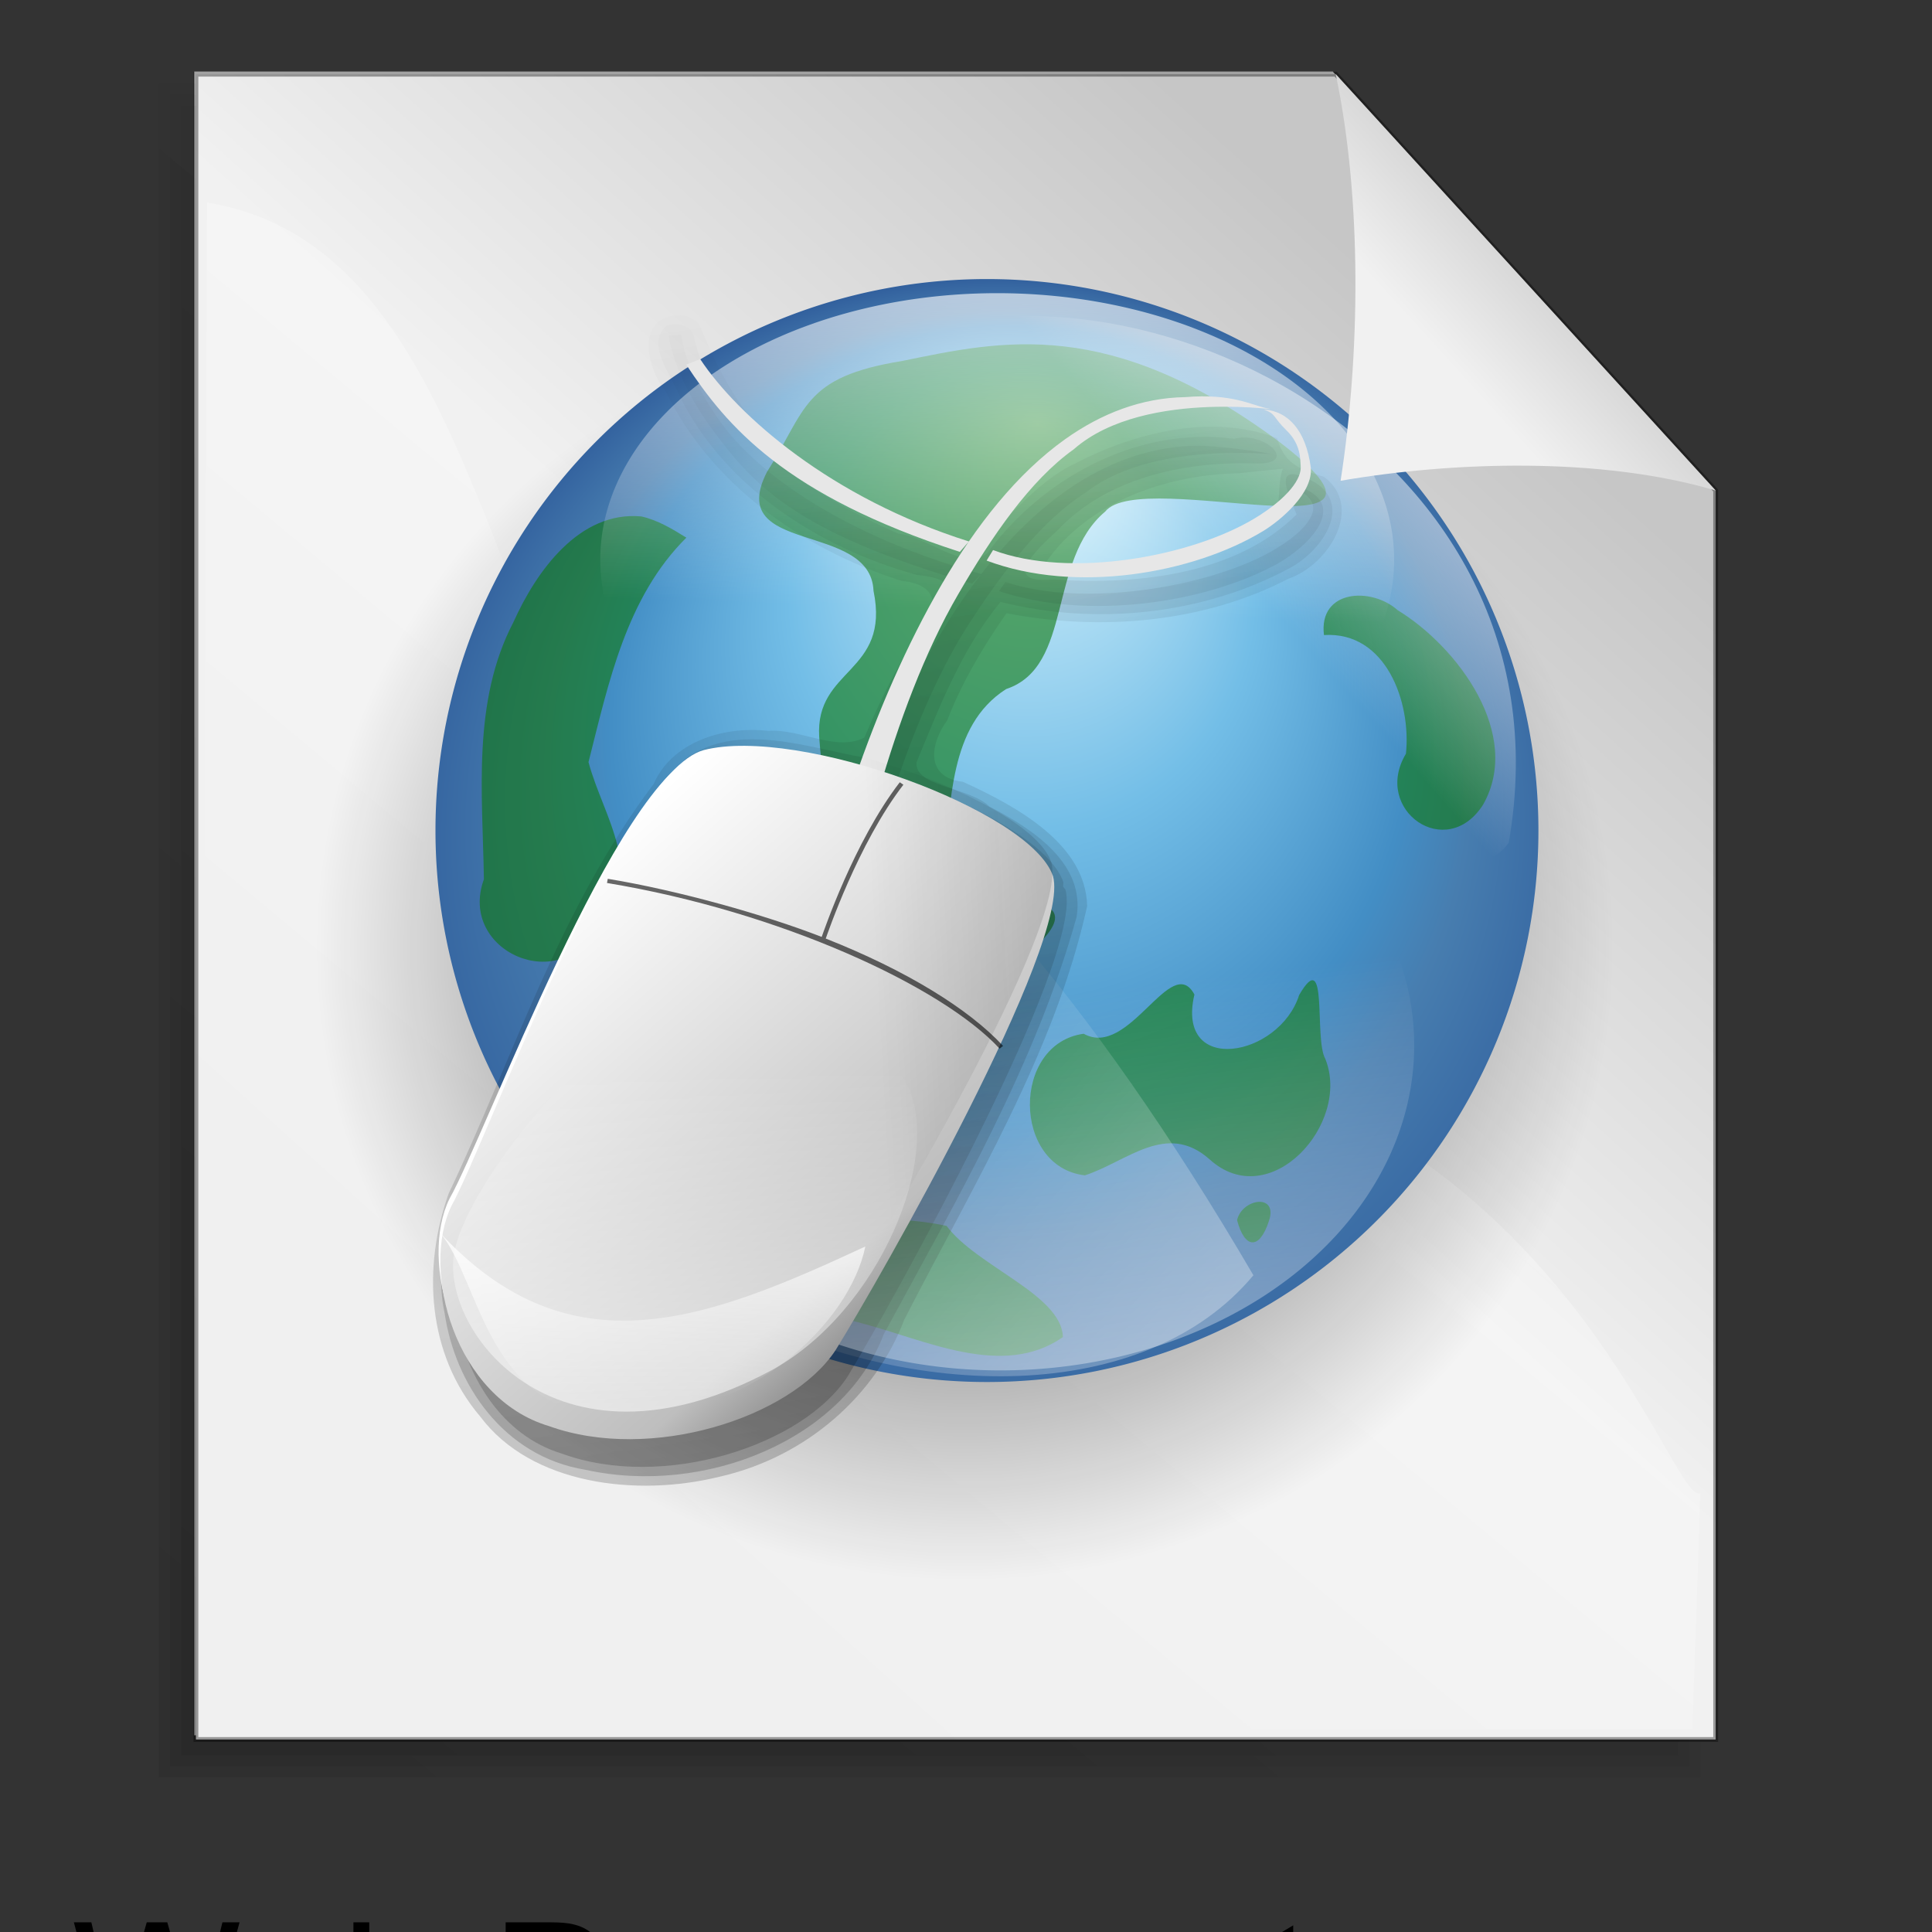
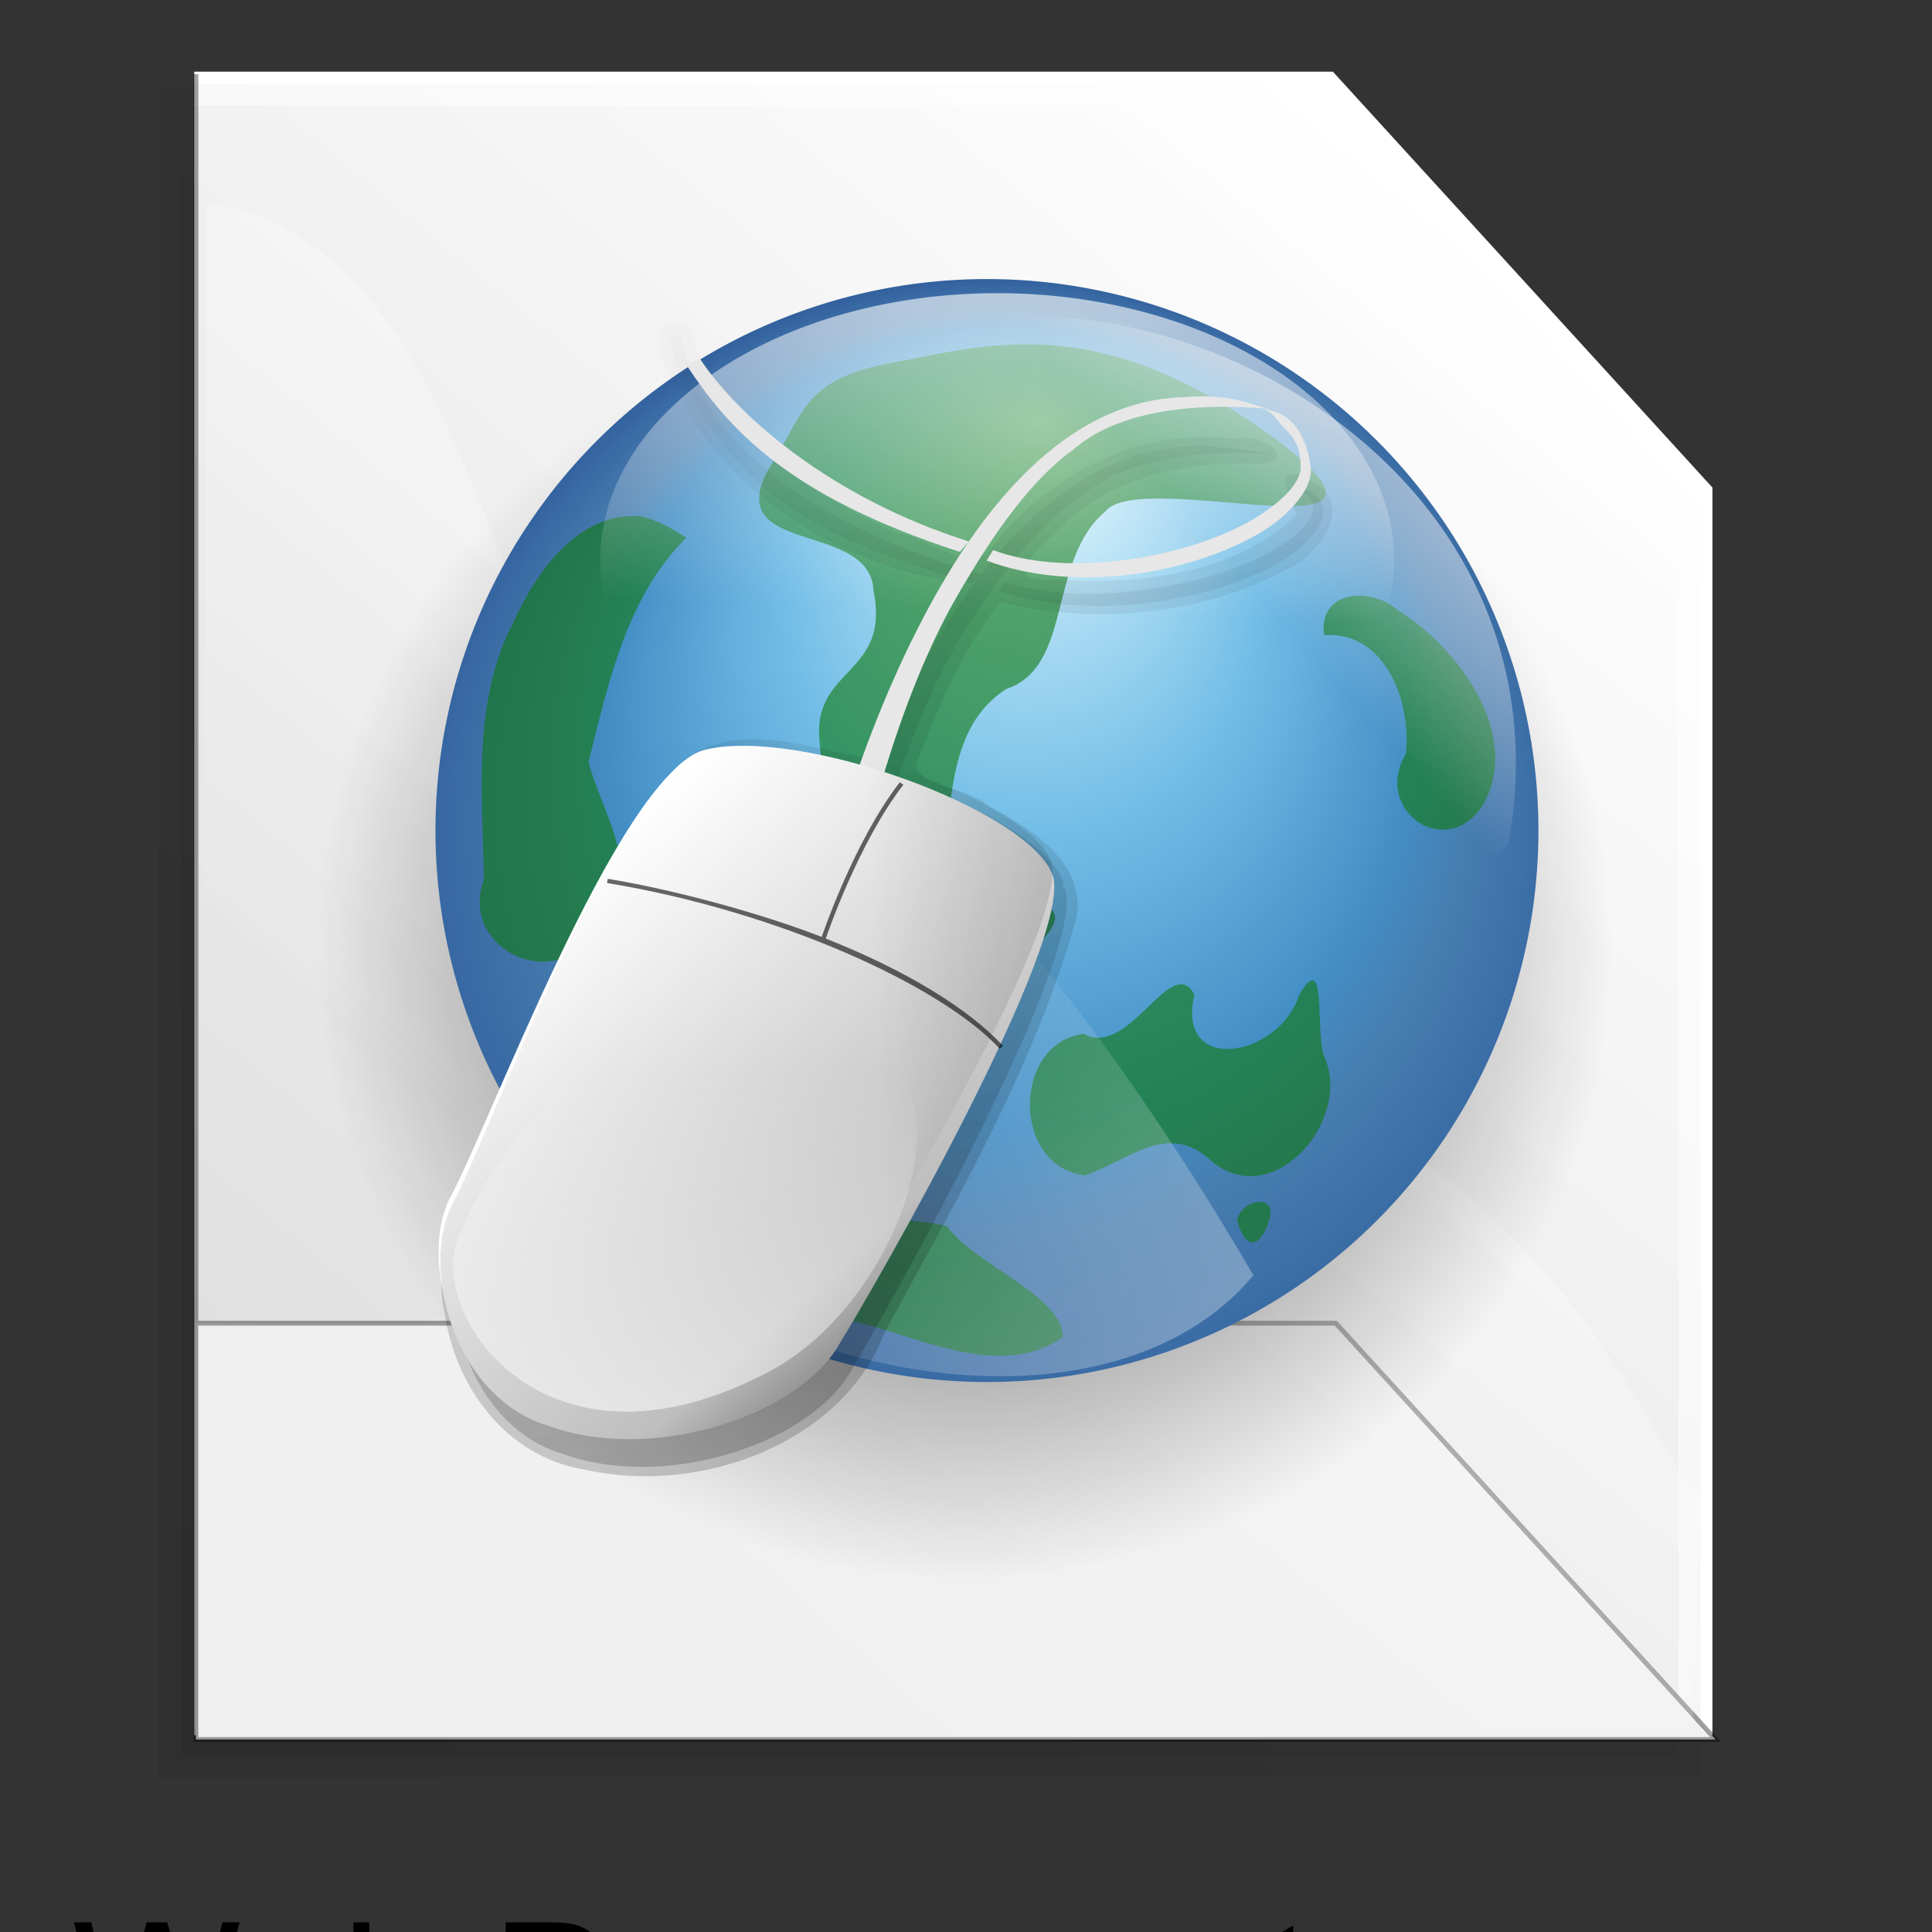
<svg xmlns="http://www.w3.org/2000/svg" xmlns:ns1="http://sodipodi.sourceforge.net/DTD/sodipodi-0.dtd" xmlns:ns2="http://www.inkscape.org/namespaces/inkscape" xmlns:xlink="http://www.w3.org/1999/xlink" id="svg1" ns1:docname="gnome-mime-text-html.svg" ns2:export-filename="C:\Documents and Settings\All Users\Documents\Ubuntu Brig\Andy Fitzsimon\gnome-mime-text-html.png" height="128pt" ns1:version="0.32" width="128pt" ns2:export-xdpi="90" ns2:output_extension="org.inkscape.output.svg.inkscape" ns2:export-ydpi="90" ns2:version="0.46" ns1:docbase="/home/andy/Desktop/etiquette-icons-0.3/scalable/mimetypes">
  <rect width="100%" height="100%" fill="#333333" stroke="none" />
  <defs id="defs3">
    <linearGradient id="linearGradient1501">
      <stop id="stop1502" style="stop-color:#ffffff" offset="0" />
      <stop id="stop1504" style="stop-color:#ffffff;stop-opacity:0" offset="1" />
    </linearGradient>
    <linearGradient id="linearGradient1400">
      <stop id="stop1401" style="stop-color:#000000;stop-opacity:.678" offset="0" />
      <stop id="stop1403" style="stop-color:#000000;stop-opacity:.329" offset="0.57" />
      <stop id="stop1402" style="stop-color:#000000;stop-opacity:0" offset="1" />
    </linearGradient>
    <linearGradient id="linearGradient865">
      <stop id="stop866" style="stop-color:#ffffff" offset="0" />
      <stop id="stop868" style="stop-color:#ffffff;stop-opacity:0" offset="1" />
    </linearGradient>
    <linearGradient id="linearGradient1530" y2=".898" xlink:href="#linearGradient1501" y1="-.232" x2=".525" x1=".408" />
    <linearGradient id="linearGradient848" y2="1.393" y1=".162" x2=".337" x1=".328">
      <stop id="stop900" style="stop-color:#ffffff;stop-opacity:0" offset="0" />
      <stop id="stop901" style="stop-color:#ffffff" offset="1" />
    </linearGradient>
    <linearGradient id="linearGradient850" y2=".413" y1=".341" x2=".704" x1="1.887">
      <stop id="stop884" style="stop-color:#1f1f1f;stop-opacity:.554" offset="0" />
      <stop id="stop885" style="stop-color:#000000;stop-opacity:0" offset="1" />
    </linearGradient>
    <linearGradient id="linearGradient849" y2=".092" y1=".831" x2=".359" x1=".938">
      <stop id="stop840" style="stop-color:#4f4f4f" offset="0" />
      <stop id="stop843" style="stop-color:#bebebe" offset=".274" />
      <stop id="stop841" style="stop-color:#fff" offset="1" />
    </linearGradient>
    <linearGradient id="linearGradient842" y2="-.07" xlink:href="#linearGradient1400" y1="4.016" x2=".528" x1=".989" />
    <linearGradient id="linearGradient860" y2="-.08" xlink:href="#linearGradient1400" y1="4.08" gradientTransform="scale(1.002 .998)" x2=".528" x1=".997" />
    <linearGradient id="linearGradient882" y2="-.091" xlink:href="#linearGradient1400" y1="4.151" gradientTransform="scale(1.004 .996)" x2=".528" x1="1.006" />
    <linearGradient id="linearGradient1011" y2=".43" xlink:href="#linearGradient865" y1="2.008" x2=".521" x1=".764" />
    <linearGradient id="linearGradient1010" y2=".59" xlink:href="#linearGradient865" y1="-.351" x2=".378" x1=".422" />
    <linearGradient id="linearGradient864" y2=".276" xlink:href="#linearGradient865" y1="-.06" x2=".359" x1=".729" />
    <linearGradient id="linearGradient870" y2=".547" xlink:href="#linearGradient865" y1="1.664" x2=".49" x1="1.646" />
    <radialGradient id="radialGradient852" fx=".546" fy=".13" cy=".57" cx=".507" r="0.581">
      <stop id="stop854" style="stop-color:#e3f9ff" offset="0" />
      <stop id="stop867" style="stop-color:#73bee7" offset=".362" />
      <stop id="stop856" style="stop-color:#438ec5" offset=".625" />
      <stop id="stop1185" style="stop-color:#477daf" offset=".726" />
      <stop id="stop855" style="stop-color:#2b5798" offset="1" />
    </radialGradient>
    <radialGradient id="radialGradient858" xlink:href="#linearGradient1400" />
    <linearGradient id="linearGradient1492">
      <stop id="stop1493" style="stop-color:#c6c6c6" offset="0" />
      <stop id="stop1496" style="stop-color:#f1f1f1" offset=".349" />
      <stop id="stop1494" style="stop-color:#f0f0f0" offset="1" />
    </linearGradient>
    <linearGradient id="linearGradient1495" y2="1.18" xlink:href="#linearGradient1492" y1=".211" x2=".085" x1=".88" />
    <linearGradient id="linearGradient1497" y2="1.328" xlink:href="#linearGradient1492" y1=".328" x2="-.376" x1=".632" />
    <linearGradient id="linearGradient1499" y2=".547" xlink:href="#linearGradient1501" y1="-.545" x2=".063" x1=".947" />
    <linearGradient id="linearGradient1506" y2=".008" y1=".977" x2=".783" x1=".052">
      <stop id="stop1508" style="stop-color:#000000;stop-opacity:.096" offset="0" />
      <stop id="stop1510" style="stop-color:#000000;stop-opacity:0" offset="1" />
    </linearGradient>
  </defs>
  <ns1:namedview id="base" bordercolor="#666666" ns2:pageshadow="2" ns2:window-width="573" pagecolor="#ffffff" ns2:zoom="1.3375976" ns2:window-x="44" showgrid="false" borderopacity="1.0" ns2:current-layer="svg1" ns2:cx="77.936944" ns2:cy="41.173161" ns2:window-y="58" ns2:window-height="667" ns2:pageopacity="0.0" />
  <path id="path930" ns1:nodetypes="cccccccccccccccc" style="fill-rule:evenodd;stroke-width:.426;stroke-opacity:.365;fill:#ffffff" d="m17.159 6.329v36.74 36.739 36.742 36.74h33.528 33.528 33.525 33.53v-36.74-36.742-36.739l-33.53-36.74-33.525 0h-33.528-33.528z" />
  <g id="g1552" style="fill:url(#linearGradient1506)" transform="matrix(.304 0 0 .298 -36.704 -112.49)">
    <path id="path1505" ns1:nodetypes="cccccccccccccccc" style="fill-rule:evenodd;stroke-width:.954pt;fill-opacity:.75" d="m173.36 408.81v122.26 122.26 122.27 122.26h108.76 108.76 108.77 108.76v-122.26-122.27-122.26l-108.76-122.26h-108.77-108.76-108.76z" />
-     <path id="path1538" style="fill-rule:evenodd;stroke-width:.954pt;fill-opacity:.75" d="m170.12 407.19v493.9h441.54v-371.28c-36.85-41.42-73.68-82.86-110.57-124.25h-330.97v1.63z" />
    <path id="path1543" style="fill-rule:evenodd;stroke-width:.954pt;fill-opacity:.75" d="m166.88 403.94v500.4h448.03v-375.78c-37.45-42.09-74.89-84.19-112.38-126.25h-335.65v1.63z" />
  </g>
-   <path id="rect900" ns1:nodetypes="cccccccccccccccc" style="stroke-opacity:.365;fill-rule:evenodd;stroke:#000000;stroke-width:1.438;fill:url(#linearGradient1495)" d="m297.99 136.74v123.83 123.83 123.83 123.83h113.01 113 113.01 113v-123.83-123.83-123.83l-113-123.83h-113.01-113-113.01z" transform="matrix(.297 0 0 .297 -71.196 -34.058)" />
+   <path id="rect900" ns1:nodetypes="cccccccccccccccc" style="stroke-opacity:.365;fill-rule:evenodd;stroke:#000000;stroke-width:1.438;fill:url(#linearGradient1495)" d="m297.99 136.74v123.83 123.83 123.83 123.83h113.01 113 113.01 113l-113-123.83h-113.01-113-113.01z" transform="matrix(.297 0 0 .297 -71.196 -34.058)" />
  <path id="path1500" ns1:nodetypes="cccczc" style="fill-rule:evenodd;stroke-width:1pt;fill:url(#linearGradient1499)" d="m301.31 174.91l-2.04 453.99h443.82l2.36-70.09c-9.93 3.82-47-138.18-211.14-136.29-162.03 1.89-121.03-229.29-233-247.61z" transform="matrix(.297 0 0 .297 -71.196 -34.058)" />
  <g id="g1251" transform="translate(-43.617 149.82)">
    <path id="path1399" ns1:rx="68.379425" ns1:ry="68.379425" style="fill-rule:evenodd;stroke-width:1pt;fill:url(#radialGradient858)" ns1:type="arc" d="m148.28 77.945a68.379 68.379 0 1 0 -136.76 0 68.379 68.379 0 1 0 136.76 0z" transform="matrix(.839 0 0 .819 61.805 -129.94)" ns1:cy="77.944687" ns1:cx="79.895966" />
    <path id="path825" ns1:rx="172.74803" ns1:ry="172.74803" style="fill-rule:evenodd;stroke-width:1pt;fill:url(#radialGradient852)" ns1:type="arc" d="m397.32 453.5a172.75 172.75 0 1 0 -345.5 0 172.75 172.75 0 1 0 345.5 0z" transform="matrix(.282 0 0 .282 67.472 -204.34)" ns1:cy="453.50235" ns1:cx="224.57243" />
    <path id="path846" ns1:nodetypes="ccczcccczzzcccccccccczzccccczccccccccccc" style="fill-rule:evenodd;stroke-width:1pt;fill:#0e7a0c;fill-opacity:.594" d="m90.988 117.04c-7.659-0.89-7.736-13.86-0.126-14.91 4.781 2.69 9.218-8.658 11.658-4.129-2.01 8.579 8.93 6.639 11.03 0.047 3.1-5.319 1.55 4.592 2.74 6.702 2.78 6.83-5.83 16.38-12.18 10.6-4.541-4.03-8.708 0.26-13.122 1.69zm16.022 4.71c0.77 2.97 2.33 3.24 3.35 0.11 1.02-2.96-2.81-2.41-3.35-0.11zm-57.983-71.852c-6.328 6.269-8.198 15.319-10.302 23.635 1.563 5.868 6.278 11.846 0.847 17.207-3.471 7.544-14.646 2.797-11.862-4.876-0.141-9.089-1.253-18.716 3.115-27.084 2.392-5.321 6.921-11.725 13.46-11.116 1.726 0.383 3.257 1.314 4.742 2.234zm13.987 20.981c-0.449-7.293 7.516-6.669 5.719-15.381-0.306-7.393-15.732-3.71-11.214-12.528 4.206-6.591 3.705-9.974 14.233-11.675 10.529-2.167 21.793-4.701 39.498 8.361 17.25 13.061-14.337 2.703-18.124 7.496-6.082 5.123-3.341 16.336-10.434 18.689-6.131 3.93-5.643 12.055-6.667 18.423 1.22 5.219 17.368 1.513 9.817 8.673-7.677 1.948-12.824-5.782-18.163-9.86-2.704-2.557-4.217-5.372-4.665-12.198zm53.146-10.724c6.52-0.418 9.2 7.064 8.63 12.493-3.56 5.924 4.26 11.441 8.13 5.354 4.16-7.36-2.63-16.57-9-20.468-2.81-2.493-8.35-2.153-7.76 2.621zm-64.336 62.475c8.191-0.12 16.458-1.98 24.599-0.27 3.176 4.27 12.131 7.25 12.25 11.71-6.322 4.42-14.532 0.27-21.135-1.44-5.242-1.59-12.692-0.49-15.4-6.38-0.382-1.16-0.58-2.41-0.314-3.62z" transform="matrix(.839 0 0 .839 63.114 -144.19)" />
    <path id="path869" ns1:nodetypes="ccc" style="fill-rule:evenodd;stroke-width:1pt;fill:url(#linearGradient870)" d="m108.73 127.56c-22.693 27.24-98.164-0.35-80.675-54.337 14.797-18.791 45.914-5.1 80.675 54.337z" transform="matrix(.839 0 0 .839 63.114 -144.19)" />
    <path id="path863" ns1:nodetypes="ccc" style="fill-rule:evenodd;stroke-width:1pt;fill:url(#linearGradient864)" d="m66.013 31.409c25.435-15.501 77.177 7.43 69.597 50.62-10.28 13.696-28.88-56.333-69.597-50.62z" transform="matrix(.839 0 0 .839 63.114 -144.19)" />
    <path id="path868" ns1:rx="49.665058" ns1:ry="49.665058" style="fill-rule:evenodd;stroke-width:1pt;fill:url(#linearGradient1010)" ns1:type="arc" d="m100.77 31.159a49.665 49.665 0 1 0 -99.33 0 49.665 49.665 0 1 0 99.33 0z" transform="matrix(.706 0 0 .474 95.627 -115.15)" ns1:cy="31.158760" ns1:cx="51.104626" />
    <g id="g1705" transform="matrix(1 0 0 .89 229.75 -225.2)">
      <path id="path1092" style="fill-rule:evenodd;stroke-width:7.125;fill:url(#linearGradient882)" d="m-125.95 117.93l-1.12 0.06s0.38 4.1 3.97 9.5c3.58 5.41 7.35 10.12 22.84 15.13l0.814-0.94c-12.184-3.84-19.564-9.85-22.874-14.84s-3.63-8.91-3.63-8.91zm45.598 11c-3.851 0.06-7.405 1.45-10.594 3.72-4.251 3.03-7.869 7.6-10.934 12.87-2.79 4.8-5.1 10.22-7.03 15.6-5.36-1.78-10.74-2.66-14.13-1.66-7.38 2.33-19.16 39.86-22.31 46.41-1.09 2.6-1.21 6.26-0.47 9.9 0.95 5.65 4.06 11.4 9.28 13.19 8.96 3.71 21.36-0.79 25.31-7.69 3.9-7.21 20.863-41.49 19.222-48.25-0.033-0.11-0.175-0.22-0.219-0.34-0.015-0.1 0.054-0.31 0.031-0.41-1.059-3.61-7.544-7.72-14.594-10.4 1.69-5.5 3.77-10.99 6.41-15.53 2.96-5.1 6.323-10.03 10.184-12.78 6.389-5.63 18.672-3.37 16-3.88-1.344-0.29-4.872-0.77-6.156-0.75zm8.688 4.06c-0.146 0.01-0.134 0.09 0.125 0.25 1.035 0.66 1.352 1.22 1.406 1.75s-0.19 1.23-0.875 2.07c-0.686 0.83-1.794 1.75-3.188 2.59-5.576 3.37-16.302 5.37-23.125 2.81l-0.562 0.91c7.881 2.95 18.208 1.15 24.406-2.6 1.55-0.93 4.47-3.39 4.219-5.65-0.189-1.44-1.969-2.14-2.406-2.13z" />
      <path id="path1697" style="fill-rule:evenodd;stroke-width:7.125;fill:url(#linearGradient860)" d="m-127.22 117c-1.94 1.79 0.37 4.88 1.11 6.97 3.85 8.79 11.97 15 20.99 17.8 4.95 0.47 2.8 3.47 0.91 6.38-2.3 3.68-3.58 7.84-5.32 11.79-5.15-0.98-11.44-3.71-16.06 0.09-7.89 9.81-11.29 22.17-16.16 33.6-2.36 6.94-6.59 13.95-5.09 21.5 0.9 6.84 5.13 14.13 12.43 15.45 10.49 2.61 22.8-2.94 26.36-13.49 6.49-13.41 13.428-26.84 17.019-41.37 0.77-5.23-3.703-8.65-7.697-10.97-1.732-1.93-6.652-1.93-6.442-4.4 2.04-5.49 3.93-11.13 7.42-15.91 8.473 2.39 17.918 1.24 25.448-3.3 2.813-1.61 5.766-6.17 2.302-8.58-3.751-2.24-2.524 0.73-1.594 3.19-5.226 5.89-13.929 7.05-21.384 6.47-5.003 0.48-1.523-3.01 0.322-4.95 4.226-5.02 10.872-6.76 17.218-6.58 4.304 0.26 1.049-3.29-1.672-2.44-8.827-1.31-17.153 4.2-21.822 11.37-1.948 1.84-5.328-1.67-7.848-1.96-8.17-4.01-16.42-10.31-18.1-19.82-0.53-0.91-1.36-1.13-2.34-0.84z" />
-       <path id="path1702" style="fill-rule:evenodd;stroke-width:7.125;fill:url(#linearGradient842)" d="m-126 115.97c-4.12 0.04-2.99 5.35-1.31 7.6 3.84 8.92 11.76 15.54 20.81 18.78 3.78 0.42 3.13 3.32 1.29 5.64-1.88 3.17-3.27 6.5-4.57 9.92-2.52 1.43-5.65-0.91-8.49-0.67-4.07-0.52-8.55 1.19-10.12 5.27-8.34 12.39-12.34 27.01-18.11 40.65-2.31 7.3-1.94 15.9 2.8 22.15 4.49 6.73 13.77 7.99 21.08 5.97 7.74-1.95 13.85-8.11 16.37-15.61 6.09-13.35 13.304-26.56 16.151-41.03-0.102-6.11-6.116-9.86-10.981-12.35-3.46-0.44-2.81-3.94-1.38-6.09 1.3-3.77 3.136-7.26 5.241-10.64 8.37 1.83 17.433 0.93 24.898-3.42 3.658-1.43 6.655-7.18 3.146-10.11-2.352-0.82-3.519-1.38-4.137-3.84-5.791-2.49-12.602-0.55-17.818 2.49-3.663 1.94-5.811 5.7-8.93 8.13-6.33-1.09-11.9-5.15-16.72-9.19-3.78-3.37-5.86-8.02-7.54-12.63-0.3-0.52-1.13-1.03-1.68-1.02zm53.188 15.25c-0.782 2.29 0.527 5.35-2.729 6.2-5.285 3.77-12.207 4.13-18.49 3.61 3.426-6.14 10.485-9.21 17.317-9.36 1.301-0.15 2.6-0.32 3.902-0.45z" />
    </g>
    <path id="path991" ns1:nodetypes="czzzzz" style="fill-rule:evenodd;stroke-width:1pt;fill:#ffffff" d="m105.62-83.343c8.35-2.104 28.9 5.195 30.86 10.889 1.64 5.736-15.31 34.842-19.21 40.973-3.95 5.858-16.35 9.696-25.304 6.547-8.36-2.438-11.341-13.5-8.639-18.999 3.156-5.56 14.914-37.434 22.293-39.41z" />
-     <path id="path884" ns1:rx="49.665058" ns1:ry="49.665058" style="fill-rule:evenodd;stroke-width:1pt;fill:url(#linearGradient1011)" ns1:type="arc" d="m100.77 31.159a49.665 49.665 0 1 0 -99.33 0 49.665 49.665 0 1 0 99.33 0z" transform="matrix(.736 0 0 .578 94.375 -75.48)" ns1:cy="31.158760" ns1:cx="51.104626" />
    <path id="path852" ns1:nodetypes="ccccccccccccccczcccccccc" style="fill-rule:evenodd;stroke-width:7.125;fill:#e7e7e7" d="m46.958 123.13c3.584 5.41 8.678 11.53 24.174 16.54l0.8-0.92c-12.188-3.84-20.429-11.11-23.738-16.11l-1.236 0.49zm44.089 2.87c-3.852 0.06-7.415 1.44-10.603 3.71-4.252 3.03-7.875 7.61-10.943 12.88-6.135 10.55-10.334 24.06-11.964 33.61l2.599 1.6c1.586-9.3 4.926-24.21 10.852-34.39 2.963-5.1 6.342-10.05 10.204-12.8 6.388-5.62 19.708-3.13 17.031-3.63-1.344-0.29-3.086-1.32-7.176-0.98zm6.923 1.09c1.138 0.41 0.746 0.61 2.03 1.86 1.29 1.25 1.19 2.59 1.24 3.12 0.05 0.52-0.18 1.22-0.87 2.05-0.683 0.83-1.785 1.74-3.179 2.58-5.577 3.38-16.303 5.37-23.125 2.81l-0.57 0.93c7.88 2.96 18.215 1.15 24.413-2.6 1.55-0.94 4.471-3.39 4.221-5.65-0.43-3.21-1.96-4.95-4.16-5.1z" transform="translate(57.275 -240.74)" />
    <path id="path829" ns1:nodetypes="czzzzz" style="fill-rule:evenodd;stroke-width:1pt;fill:url(#linearGradient849)" d="m52.761 62.762c8.344-2.152 28.895 5.311 30.857 11.132 1.642 5.865-15.313 35.626-19.214 41.886-3.951 5.99-16.344 9.92-25.3 6.7-8.36-2.49-11.34-13.8-8.639-19.43 3.156-5.681 14.914-38.268 22.296-40.288z" transform="translate(53.018 -146.32)" />
    <path id="path886" ns1:nodetypes="czzzzz" style="fill-rule:evenodd;stroke-width:1pt;fill:url(#linearGradient850)" d="m52.596 62.039c8.345-2.048 28.896 5.053 30.858 10.592 1.641 5.581-15.314 33.899-19.214 39.859-3.951 5.7-16.344 9.43-25.3 6.37-8.36-2.37-11.341-13.13-8.639-18.48 3.156-5.411 14.913-36.419 22.295-38.341z" transform="translate(53.018 -146.32)" />
    <path id="path897" ns1:nodetypes="ccccccccc" style="fill-rule:evenodd;stroke-width:1pt;fill-opacity:.587" d="m70.083 65.602c-4.04 5.232-6.763 13.305-6.898 13.662-5.028-1.955-12.619-4.097-18.897-5.134l-0.069 0.369c15.275 2.523 29.591 9.127 34.685 14.636l0.302-0.243c-3.026-3.272-8.576-6.685-15.663-9.483 0.121-0.321 2.853-8.401 6.859-13.59l-0.319-0.217z" transform="translate(53.018 -146.32)" />
    <path id="path898" ns1:nodetypes="czzsz" style="fill-rule:evenodd;stroke-width:1pt;fill:url(#linearGradient848)" d="m51.995 86.066c-6.411-2.087-19.452 13.791-21.16 20.574-1.864 6.81 8.535 21.37 27.979 10.87 9.489-5.22 15.174-19.044 11.844-25.332-3.331-6.288-15.677-5.042-18.663-6.112z" transform="translate(53.018 -146.32)" />
  </g>
-   <path id="path906" ns1:nodetypes="cccc" style="fill-rule:evenodd;stroke-width:.954pt;fill:url(#linearGradient1497)" d="m750.01 260.57c-34.07-10.08-78.21-8.65-111.56-2.9 5.76-36.95 6.48-83.26-1.44-120.93l113 123.83z" transform="matrix(.297 0 0 .297 -71.196 -34.058)" />
  <path id="text1306" style="stroke-width:1pt" transform="scale(1.325)" d="m7.204 136.75l-2.279-8.59h1.166l1.307 5.63c0.141 0.59 0.262 1.18 0.363 1.76 0.219-0.92 0.348-1.45 0.387-1.59l1.635-5.8h1.371l1.231 4.35c0.308 1.08 0.531 2.09 0.668 3.04 0.109-0.54 0.252-1.16 0.427-1.87l1.348-5.52h1.143l-2.356 8.59h-1.095l-1.811-6.54c-0.152-0.55-0.242-0.88-0.27-1.01-0.089 0.39-0.173 0.73-0.251 1.01l-1.823 6.54h-1.16zm13.945-2l1.09 0.13c-0.172 0.64-0.49 1.13-0.955 1.49-0.465 0.35-1.058 0.52-1.781 0.52-0.91 0-1.632-0.28-2.165-0.84s-0.8-1.34-0.8-2.36c0-1.04 0.27-1.86 0.809-2.43 0.539-0.58 1.238-0.87 2.097-0.87 0.832 0 1.512 0.28 2.039 0.85 0.528 0.57 0.791 1.36 0.791 2.39 0 0.06-0.002 0.16-0.005 0.28h-4.641c0.039 0.68 0.232 1.21 0.58 1.57s0.781 0.55 1.301 0.55c0.387 0 0.717-0.11 0.99-0.31s0.49-0.53 0.65-0.97zm-3.462-1.71h3.474c-0.047-0.52-0.18-0.91-0.398-1.17-0.336-0.41-0.772-0.61-1.307-0.61-0.484 0-0.892 0.16-1.222 0.48-0.33 0.33-0.512 0.76-0.547 1.3zm6.855 3.71h-0.979v-8.59h1.055v3.07c0.445-0.56 1.014-0.84 1.705-0.84 0.383 0 0.745 0.08 1.087 0.23 0.342 0.16 0.623 0.37 0.844 0.65s0.393 0.62 0.518 1.01c0.125 0.4 0.188 0.82 0.188 1.27 0 1.06-0.264 1.89-0.791 2.47s-1.16 0.87-1.898 0.87c-0.735 0-1.311-0.3-1.729-0.92v0.78zm-0.012-3.16c0 0.75 0.102 1.29 0.305 1.62 0.332 0.54 0.781 0.82 1.348 0.82 0.461 0 0.859-0.2 1.195-0.6s0.504-1 0.504-1.79c0-0.82-0.161-1.42-0.484-1.8-0.322-0.39-0.711-0.58-1.169-0.58-0.46 0-0.859 0.2-1.195 0.6s-0.504 0.98-0.504 1.73zm9.182 3.16v-8.59h2.959c0.668 0 1.178 0.04 1.529 0.13 0.492 0.11 0.912 0.31 1.26 0.61 0.453 0.38 0.792 0.87 1.017 1.47 0.224 0.59 0.336 1.28 0.336 2.04 0 0.65-0.076 1.23-0.228 1.74-0.152 0.5-0.348 0.92-0.586 1.25s-0.499 0.59-0.782 0.78-0.625 0.33-1.026 0.43c-0.4 0.09-0.86 0.14-1.379 0.14h-3.1zm1.137-1.01h1.834c0.566 0 1.01-0.05 1.333-0.16 0.322-0.1 0.579-0.25 0.77-0.44 0.27-0.27 0.48-0.64 0.63-1.09 0.15-0.46 0.226-1.01 0.226-1.66 0-0.89-0.148-1.59-0.443-2.07s-0.653-0.8-1.075-0.97c-0.305-0.11-0.795-0.17-1.471-0.17h-1.804v6.56zm7.007-2.1c0-1.15 0.321-2 0.961-2.56 0.536-0.46 1.188-0.69 1.957-0.69 0.856 0 1.555 0.28 2.098 0.84s0.815 1.34 0.815 2.32c0 0.8-0.121 1.43-0.361 1.89s-0.59 0.82-1.049 1.07c-0.459 0.26-0.96 0.38-1.503 0.38-0.871 0-1.575-0.28-2.112-0.83-0.537-0.56-0.806-1.37-0.806-2.42zm1.084 0c0 0.8 0.174 1.4 0.522 1.79 0.348 0.4 0.785 0.6 1.312 0.6 0.524 0 0.959-0.2 1.307-0.6s0.522-1.01 0.522-1.82c0-0.77-0.175-1.36-0.525-1.75-0.349-0.4-0.784-0.6-1.304-0.6-0.527 0-0.964 0.2-1.312 0.59-0.348 0.4-0.522 0.99-0.522 1.79zm10.049 0.83l1.037 0.14c-0.113 0.71-0.403 1.27-0.87 1.68-0.467 0.4-1.04 0.6-1.719 0.6-0.852 0-1.537-0.27-2.054-0.83-0.518-0.56-0.777-1.36-0.777-2.4 0-0.67 0.112-1.25 0.334-1.76 0.223-0.5 0.562-0.88 1.017-1.13s0.95-0.38 1.485-0.38c0.676 0 1.229 0.17 1.659 0.51 0.429 0.34 0.705 0.83 0.826 1.46l-1.026 0.16c-0.097-0.42-0.27-0.74-0.518-0.95s-0.548-0.31-0.9-0.31c-0.531 0-0.962 0.19-1.295 0.57-0.332 0.38-0.498 0.98-0.498 1.81s0.161 1.44 0.481 1.82 0.738 0.57 1.254 0.57c0.414 0 0.76-0.13 1.037-0.38 0.277-0.26 0.453-0.65 0.527-1.18zm6.018 2.28v-0.91c-0.485 0.7-1.143 1.05-1.975 1.05-0.367 0-0.71-0.07-1.028-0.21s-0.555-0.31-0.709-0.53c-0.154-0.21-0.263-0.47-0.325-0.78-0.043-0.21-0.065-0.54-0.065-0.98v-3.86h1.055v3.45c0 0.55 0.021 0.92 0.064 1.11 0.067 0.28 0.207 0.5 0.422 0.66s0.481 0.24 0.797 0.24c0.317 0 0.613-0.09 0.891-0.25 0.277-0.16 0.473-0.38 0.589-0.66 0.115-0.28 0.173-0.68 0.173-1.22v-3.33h1.054v6.22h-0.943zm2.601 0v-6.22h0.944v0.87c0.195-0.3 0.455-0.55 0.779-0.73 0.324-0.19 0.693-0.28 1.107-0.28 0.461 0 0.839 0.1 1.134 0.29s0.503 0.46 0.624 0.8c0.492-0.73 1.133-1.09 1.922-1.09 0.617 0 1.092 0.17 1.424 0.51s0.498 0.87 0.498 1.58v4.27h-1.049v-3.92c0-0.42-0.034-0.72-0.102-0.91-0.069-0.18-0.193-0.33-0.372-0.45-0.18-0.11-0.391-0.17-0.633-0.17-0.438 0-0.801 0.15-1.09 0.44s-0.434 0.76-0.434 1.4v3.61h-1.054v-4.04c0-0.47-0.086-0.82-0.258-1.05-0.172-0.24-0.453-0.36-0.844-0.36-0.297 0-0.571 0.08-0.823 0.24-0.252 0.15-0.435 0.38-0.548 0.68s-0.17 0.74-0.17 1.3v3.23h-1.055zm14.268-2l1.09 0.13c-0.172 0.64-0.49 1.13-0.955 1.49-0.465 0.35-1.059 0.52-1.782 0.52-0.91 0-1.631-0.28-2.165-0.84-0.533-0.56-0.799-1.34-0.799-2.36 0-1.04 0.269-1.86 0.808-2.43 0.539-0.58 1.239-0.87 2.098-0.87 0.832 0 1.512 0.28 2.039 0.85s0.791 1.36 0.791 2.39c0 0.06-0.002 0.16-0.006 0.28h-4.641c0.04 0.68 0.233 1.21 0.581 1.57 0.347 0.36 0.781 0.55 1.3 0.55 0.387 0 0.717-0.11 0.991-0.31 0.273-0.2 0.49-0.53 0.65-0.97zm-3.463-1.71h3.475c-0.047-0.52-0.18-0.91-0.399-1.17-0.336-0.41-0.771-0.61-1.306-0.61-0.485 0-0.892 0.16-1.222 0.48-0.33 0.33-0.513 0.76-0.548 1.3zm5.883 3.71v-6.22h0.949v0.88c0.457-0.68 1.117-1.02 1.981-1.02 0.375 0 0.719 0.07 1.034 0.2 0.314 0.14 0.55 0.31 0.706 0.53s0.265 0.48 0.328 0.78c0.039 0.2 0.059 0.54 0.059 1.03v3.82h-1.055v-3.78c0-0.43-0.041-0.75-0.123-0.97-0.082-0.21-0.228-0.38-0.437-0.51-0.209-0.12-0.454-0.19-0.735-0.19-0.449 0-0.837 0.15-1.163 0.43-0.326 0.29-0.489 0.83-0.489 1.62v3.4h-1.055zm8.982-0.94l0.153 0.93c-0.297 0.06-0.563 0.09-0.797 0.09-0.383 0-0.68-0.06-0.891-0.18s-0.359-0.28-0.445-0.47c-0.086-0.2-0.129-0.62-0.129-1.25v-3.58h-0.773v-0.82h0.773v-1.54l1.049-0.63v2.17h1.06v0.82h-1.06v3.64c0 0.3 0.018 0.49 0.055 0.58 0.038 0.09 0.098 0.15 0.182 0.2 0.084 0.06 0.204 0.08 0.36 0.08 0.118 0 0.272-0.01 0.463-0.04z" />
-   <path id="path3043" ns1:nodetypes="cczc" style="fill-rule:evenodd;stroke-width:1pt;fill:url(#linearGradient1530)" d="m38.933 108.97c11.471 12.28 23.406 7.7 37.509 1.14-1.372 6.67-10.019 15.26-21.924 15.07-11.528-0.19-11.992-11.8-15.585-16.21z" />
</svg>